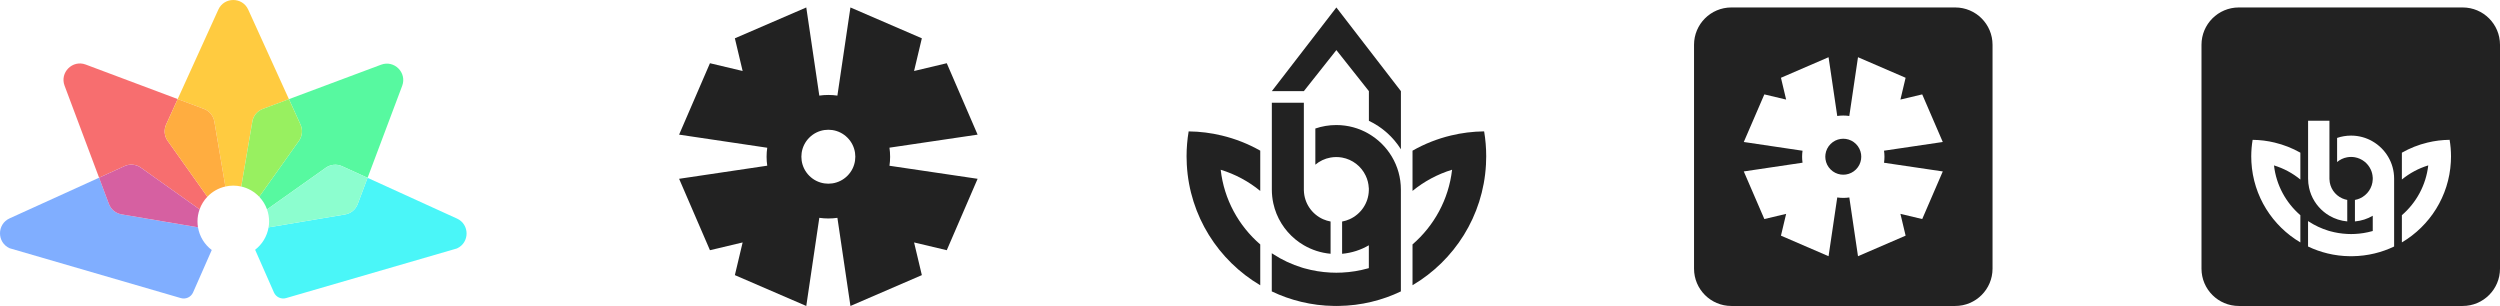
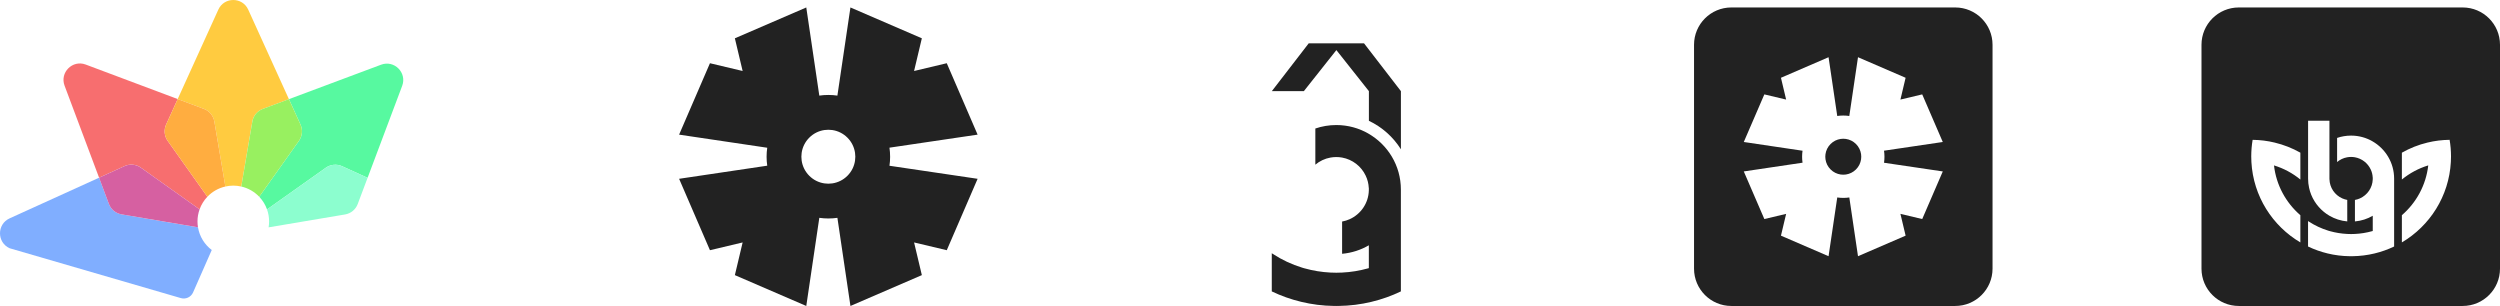
<svg xmlns="http://www.w3.org/2000/svg" width="335" height="41" viewBox="0 0 335 41" fill="none">
  <path d="M119.275 21C119.275 20.591 119.246 20.186 119.188 19.788L130.999 18.041L126.866 8.472L122.486 9.513L123.527 5.133L113.958 1L112.211 12.811C111.813 12.753 111.409 12.724 110.999 12.724C110.589 12.724 110.185 12.753 109.787 12.811L108.041 1L98.472 5.133L99.513 9.513L95.133 8.472L91 18.041L102.81 19.797C102.753 20.192 102.723 20.593 102.723 21C102.723 21.406 102.753 21.807 102.81 22.202L91 23.959L95.133 33.528L99.513 32.487L98.472 36.867L108.041 41L109.788 29.189C110.186 29.247 110.59 29.276 111 29.276C111.41 29.276 111.814 29.247 112.212 29.189L113.959 41L123.528 36.867L122.487 32.487L126.867 33.528L131 23.959L119.189 22.211C119.247 21.814 119.277 21.409 119.277 21L119.275 21ZM113.554 23.555C112.984 24.126 112.27 24.466 111.528 24.575C111.353 24.601 111.176 24.614 110.999 24.614C110.823 24.614 110.646 24.6 110.47 24.575C109.728 24.466 109.015 24.127 108.444 23.555C107.87 22.981 107.529 22.262 107.422 21.517C107.373 21.174 107.373 20.826 107.422 20.484C107.529 19.738 107.87 19.02 108.444 18.445C109.015 17.874 109.728 17.534 110.47 17.425C110.646 17.4 110.823 17.387 110.999 17.387C111.176 17.387 111.353 17.4 111.528 17.425C112.27 17.534 112.984 17.874 113.554 18.445C114.125 19.016 114.465 19.731 114.574 20.471C114.626 20.822 114.626 21.179 114.574 21.529C114.465 22.27 114.126 22.984 113.554 23.555Z" fill="#222222" />
-   <path d="M177.291 29.373C175.803 28.709 174.76 27.234 174.72 25.513H174.716V13.767H170.426V25.402C170.426 26.038 170.494 26.654 170.625 27.25C171.043 29.178 172.105 30.859 173.578 32.072C173.936 32.366 174.314 32.632 174.716 32.863C175.787 33.487 177.001 33.888 178.298 34.004V29.683C177.948 29.619 177.609 29.512 177.291 29.373ZM198.87 17.603C197.341 17.623 195.857 17.81 194.432 18.155C192.601 18.593 190.87 19.284 189.278 20.191V25.581C190.826 24.313 192.621 23.343 194.579 22.742C194.126 26.729 192.164 30.259 189.278 32.752V38.221C194.89 34.91 198.742 28.951 199.12 22.063C199.14 21.693 199.152 21.323 199.152 20.95C199.152 19.809 199.057 18.692 198.874 17.603H198.87ZM168.87 20.187C167.274 19.284 165.543 18.597 163.716 18.159C162.291 17.814 160.807 17.623 159.279 17.607C159.096 18.696 159 19.813 159 20.954C159 21.328 159.012 21.697 159.032 22.067C159.41 28.951 163.262 34.914 168.874 38.225V32.755C165.989 30.267 164.022 26.733 163.573 22.747C165.531 23.343 167.326 24.317 168.874 25.585V20.191L168.87 20.187Z" fill="#222222" />
-   <path d="M179.074 6.712L183.432 12.213V16.188C185.199 17.027 186.692 18.359 187.722 20.004V12.213L182.78 5.806L179.074 1L175.369 5.806L170.426 12.213H174.716L179.074 6.712Z" fill="#222222" />
+   <path d="M179.074 6.712L183.432 12.213V16.188C185.199 17.027 186.692 18.359 187.722 20.004V12.213L182.78 5.806L175.369 5.806L170.426 12.213H174.716L179.074 6.712Z" fill="#222222" />
  <path d="M183.36 17.897C183.249 17.834 183.133 17.77 183.018 17.71C182.978 17.691 182.938 17.667 182.895 17.647C182.743 17.571 182.592 17.5 182.433 17.436C182.425 17.436 182.421 17.432 182.413 17.428C182.266 17.364 182.115 17.309 181.959 17.253C181.912 17.237 181.86 17.221 181.812 17.201C181.697 17.162 181.577 17.126 181.458 17.094C181.406 17.078 181.358 17.066 181.307 17.05C181.143 17.007 180.976 16.967 180.809 16.931C180.801 16.931 180.793 16.931 180.785 16.927C180.626 16.895 180.463 16.868 180.296 16.844C180.244 16.836 180.192 16.832 180.137 16.824C180.009 16.808 179.882 16.796 179.755 16.784C179.703 16.78 179.651 16.776 179.595 16.772C179.42 16.76 179.241 16.756 179.062 16.756C178.079 16.756 177.136 16.919 176.256 17.221V22.067C176.825 21.586 177.522 21.248 178.286 21.113C178.537 21.069 178.795 21.045 179.062 21.045C179.329 21.045 179.587 21.069 179.838 21.113C181.243 21.367 182.417 22.29 183.006 23.546C183.245 24.046 183.388 24.599 183.416 25.183C183.416 25.179 183.416 25.175 183.424 25.175V25.513C183.38 27.234 182.337 28.705 180.853 29.373C180.535 29.516 180.196 29.623 179.842 29.687V34.008C181.14 33.892 182.357 33.491 183.424 32.867V35.931C183.384 35.944 183.344 35.955 183.305 35.963C182.194 36.273 181.036 36.468 179.842 36.524C179.595 36.536 179.345 36.544 179.098 36.544H179.038C178.787 36.544 178.537 36.536 178.29 36.524C177.096 36.464 175.934 36.273 174.828 35.963C174.788 35.951 174.748 35.94 174.708 35.931C174.641 35.912 174.569 35.888 174.497 35.868C173.096 35.439 171.783 34.822 170.581 34.039C170.525 34.008 170.47 33.972 170.418 33.932V39.048C171.664 39.644 172.977 40.113 174.35 40.443C175.775 40.789 177.263 40.98 178.791 40.996C178.883 41 178.978 41 179.07 41C179.162 41 179.257 41 179.349 40.996C180.877 40.976 182.361 40.789 183.786 40.443C185.159 40.113 186.476 39.644 187.718 39.048V25.398C187.718 22.186 185.959 19.384 183.356 17.897H183.36Z" fill="#222222" />
  <path fillRule="evenodd" clipRule="evenodd" d="M232 1C229.239 1 227 3.239 227 6V36C227 38.761 229.239 41 232 41H262C264.761 41 267 38.761 267 36V6C267 3.239 264.761 1 262 1H232ZM252.458 20.192C252.497 20.457 252.517 20.727 252.517 21L252.518 21C252.518 21.273 252.498 21.542 252.459 21.808L260.333 22.972L257.578 29.352L254.658 28.658L255.352 31.578L248.972 34.333L247.808 26.459C247.542 26.498 247.273 26.518 247 26.518C246.727 26.518 246.457 26.498 246.192 26.459L245.027 34.333L238.648 31.578L239.342 28.658L236.422 29.352L233.667 22.972L241.54 21.801C241.502 21.538 241.482 21.27 241.482 21C241.482 20.729 241.502 20.462 241.54 20.198L233.667 19.027L236.422 12.648L239.342 13.342L238.648 10.422L245.027 7.667L246.191 15.541C246.457 15.502 246.726 15.482 246.999 15.482C247.272 15.482 247.542 15.502 247.807 15.541L248.972 7.667L255.351 10.422L254.657 13.342L257.577 12.648L260.332 19.027L252.458 20.192ZM247.352 23.384C247.846 23.311 248.322 23.084 248.703 22.703C249.084 22.323 249.31 21.846 249.383 21.353C249.417 21.119 249.417 20.881 249.383 20.648C249.31 20.154 249.083 19.678 248.703 19.297C248.322 18.916 247.846 18.69 247.352 18.617C247.235 18.6 247.117 18.591 246.999 18.591C246.882 18.591 246.764 18.6 246.647 18.617C246.152 18.69 245.676 18.916 245.296 19.297C244.913 19.68 244.686 20.159 244.615 20.656C244.582 20.884 244.582 21.116 244.615 21.345C244.686 21.841 244.913 22.321 245.296 22.703C245.676 23.084 246.152 23.311 246.647 23.384C246.764 23.4 246.882 23.409 246.999 23.409C247.117 23.409 247.235 23.401 247.352 23.384Z" fill="#222222" />
  <path fillRule="evenodd" clipRule="evenodd" d="M300 1C297.239 1 295 3.239 295 6V36C295 38.761 297.239 41 300 41H330C332.761 41 335 38.761 335 36V6C335 3.239 332.761 1 330 1H300ZM312.147 24.009C312.173 25.156 312.868 26.14 313.861 26.582C314.073 26.675 314.298 26.746 314.532 26.789V29.669C313.667 29.593 312.858 29.325 312.144 28.909C311.876 28.755 311.624 28.578 311.385 28.381C310.404 27.573 309.695 26.452 309.417 25.167C309.329 24.77 309.284 24.359 309.284 23.935V16.178H312.144V24.009H312.147ZM325.288 19.104C326.238 18.873 327.227 18.749 328.246 18.735H328.249C328.371 19.462 328.435 20.206 328.435 20.967C328.435 21.216 328.427 21.462 328.413 21.709C328.161 26.301 325.593 30.273 321.852 32.481V28.835C323.776 27.173 325.084 24.82 325.386 22.162C324.081 22.562 322.884 23.209 321.852 24.054V20.461C322.913 19.857 324.067 19.395 325.288 19.104ZM304.811 19.107C306.028 19.398 307.183 19.857 308.247 20.458L308.249 20.461V24.057C307.217 23.211 306.02 22.562 304.715 22.165C305.015 24.823 306.326 27.178 308.249 28.837V32.484C304.508 30.276 301.94 26.301 301.688 21.711C301.675 21.465 301.667 21.218 301.667 20.969C301.667 20.209 301.73 19.464 301.852 18.738C302.871 18.749 303.861 18.876 304.811 19.107ZM315.05 11.475L317.955 15.142V17.792C319.133 18.351 320.128 19.239 320.815 20.336V15.142L317.52 10.87L315.05 7.667L312.58 10.87L309.285 15.142H312.145L315.05 11.475ZM317.679 18.807C317.756 18.847 317.833 18.889 317.907 18.932H317.904C319.639 19.923 320.812 21.791 320.812 23.932V33.032C319.984 33.43 319.106 33.742 318.191 33.962C317.241 34.193 316.251 34.317 315.232 34.331C315.171 34.333 315.108 34.333 315.047 34.333C314.986 34.333 314.922 34.333 314.861 34.331C313.842 34.32 312.85 34.193 311.9 33.962C310.985 33.742 310.109 33.43 309.279 33.032V29.622C309.313 29.648 309.35 29.672 309.387 29.693C310.189 30.215 311.064 30.626 311.998 30.912C312.026 30.92 312.055 30.929 312.082 30.937C312.102 30.943 312.12 30.949 312.139 30.954C312.165 30.96 312.192 30.968 312.218 30.976L312.218 30.976C312.956 31.182 313.731 31.31 314.527 31.349C314.691 31.357 314.858 31.363 315.025 31.363H315.065C315.23 31.363 315.397 31.357 315.561 31.349C316.357 31.312 317.129 31.182 317.87 30.976C317.896 30.97 317.923 30.962 317.949 30.954V28.911C317.238 29.327 316.426 29.595 315.561 29.672V26.791C315.798 26.749 316.023 26.677 316.235 26.582C317.225 26.137 317.92 25.156 317.949 24.009V23.784C317.944 23.784 317.944 23.786 317.944 23.789C317.925 23.399 317.83 23.031 317.671 22.697C317.278 21.86 316.495 21.245 315.559 21.075C315.392 21.046 315.219 21.03 315.041 21.03C314.864 21.03 314.691 21.046 314.524 21.075C314.015 21.166 313.55 21.391 313.171 21.711V18.481C313.757 18.28 314.386 18.171 315.041 18.171C315.161 18.171 315.28 18.174 315.397 18.182C315.434 18.184 315.469 18.187 315.503 18.19C315.588 18.198 315.673 18.206 315.758 18.216C315.775 18.219 315.792 18.221 315.809 18.222C315.827 18.224 315.846 18.227 315.864 18.229C315.975 18.245 316.084 18.264 316.19 18.285C316.196 18.288 316.201 18.288 316.206 18.288C316.318 18.311 316.429 18.338 316.538 18.367C316.555 18.372 316.572 18.377 316.588 18.382C316.605 18.386 316.621 18.391 316.639 18.396C316.718 18.418 316.798 18.441 316.875 18.468C316.9 18.479 316.927 18.487 316.954 18.496C316.96 18.498 316.967 18.5 316.973 18.502C317.076 18.539 317.177 18.576 317.275 18.619C317.277 18.62 317.278 18.62 317.279 18.621C317.282 18.623 317.285 18.624 317.289 18.624C317.395 18.667 317.496 18.714 317.596 18.765C317.614 18.773 317.631 18.782 317.647 18.791C317.658 18.796 317.668 18.802 317.679 18.807Z" fill="#222222" />
  <path d="M28.721 16.284L30.198 24.994C30.54 24.916 30.895 24.873 31.261 24.873C31.626 24.873 31.985 24.916 32.329 24.995L33.813 16.287C33.944 15.514 34.478 14.872 35.211 14.598L38.715 13.288L33.261 1.288C32.48 -0.429 30.039 -0.429 29.257 1.288L23.809 13.275L27.324 14.593C28.057 14.868 28.589 15.513 28.72 16.284H28.721Z" fill="#FFCB40" />
  <path d="M40.056 18.875L34.737 26.366C35.194 26.847 35.553 27.421 35.781 28.06L43.657 22.479C44.295 22.026 45.128 21.948 45.84 22.271L49.257 23.828L53.892 11.503C54.556 9.736 52.832 8.009 51.065 8.67L38.719 13.286L40.267 16.692C40.591 17.404 40.512 18.237 40.059 18.875H40.056Z" fill="#57F9A0" />
  <path d="M33.815 16.287L32.331 24.995C33.267 25.208 34.099 25.695 34.737 26.366L40.056 18.875C40.509 18.236 40.59 17.405 40.265 16.692L38.716 13.286L35.212 14.596C34.48 14.87 33.946 15.514 33.815 16.285V16.287Z" fill="#98F060" />
  <path d="M18.875 22.466L26.744 28.054C26.972 27.418 27.329 26.845 27.785 26.366L22.466 18.875C22.013 18.236 21.933 17.405 22.258 16.692L23.812 13.274L11.482 8.649C9.715 7.986 7.989 9.712 8.652 11.479L13.277 23.809L16.695 22.255C17.407 21.931 18.239 22.011 18.878 22.463L18.875 22.466Z" fill="#F76E6F" />
  <path d="M22.466 18.875L27.785 26.366C28.425 25.692 29.26 25.205 30.199 24.994L28.722 16.284C28.591 15.512 28.059 14.868 27.326 14.594L23.811 13.275L22.257 16.693C21.934 17.406 22.013 18.238 22.466 18.877V18.875Z" fill="#FFAD40" />
  <path d="M26.53 30.46L16.284 28.723C15.512 28.592 14.868 28.06 14.593 27.327L13.275 23.812L1.288 29.26C-0.429 30.041 -0.429 32.482 1.288 33.264L24.24 39.946C24.898 40.137 25.594 39.812 25.871 39.186L28.375 33.501C27.414 32.775 26.736 31.697 26.531 30.46H26.53Z" fill="#80AEFF" />
  <path d="M16.284 28.723L26.53 30.46C26.488 30.203 26.464 29.94 26.464 29.671C26.464 29.104 26.564 28.559 26.744 28.054L18.875 22.467C18.236 22.014 17.405 21.933 16.692 22.258L13.274 23.812L14.592 27.327C14.866 28.06 15.512 28.592 16.283 28.723H16.284Z" fill="#D660A1" />
-   <path d="M61.237 29.289L49.254 23.828L47.932 27.342C47.656 28.074 47.012 28.605 46.24 28.736L35.99 30.464C35.787 31.682 35.125 32.745 34.188 33.469L36.705 39.184C36.981 39.81 37.678 40.135 38.334 39.944L61.231 33.291C62.951 32.512 62.953 30.071 61.236 29.287L61.237 29.289Z" fill="#4AF6F8" />
  <path d="M43.656 22.479L35.78 28.06C35.96 28.563 36.059 29.106 36.059 29.671C36.059 29.941 36.035 30.206 35.992 30.464L46.242 28.736C47.014 28.607 47.658 28.075 47.934 27.342L49.256 23.828L45.839 22.272C45.127 21.947 44.296 22.026 43.656 22.479Z" fill="#8CFECF" />
</svg>